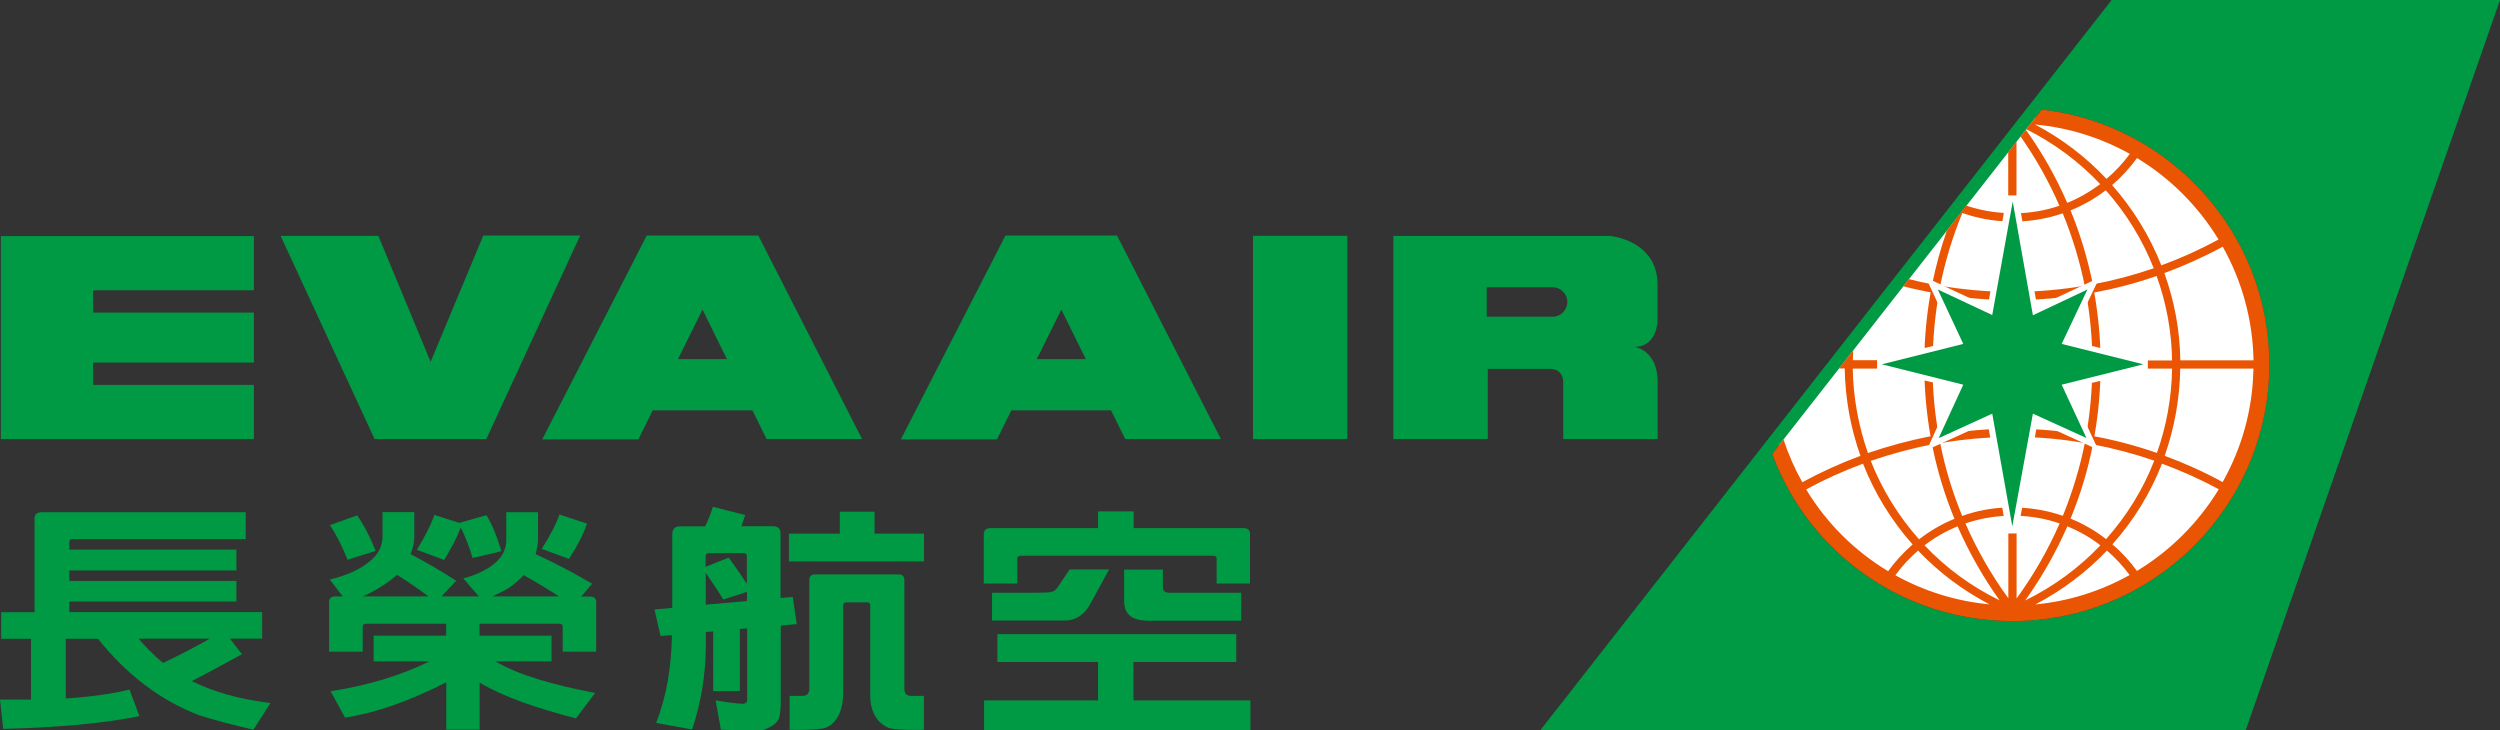
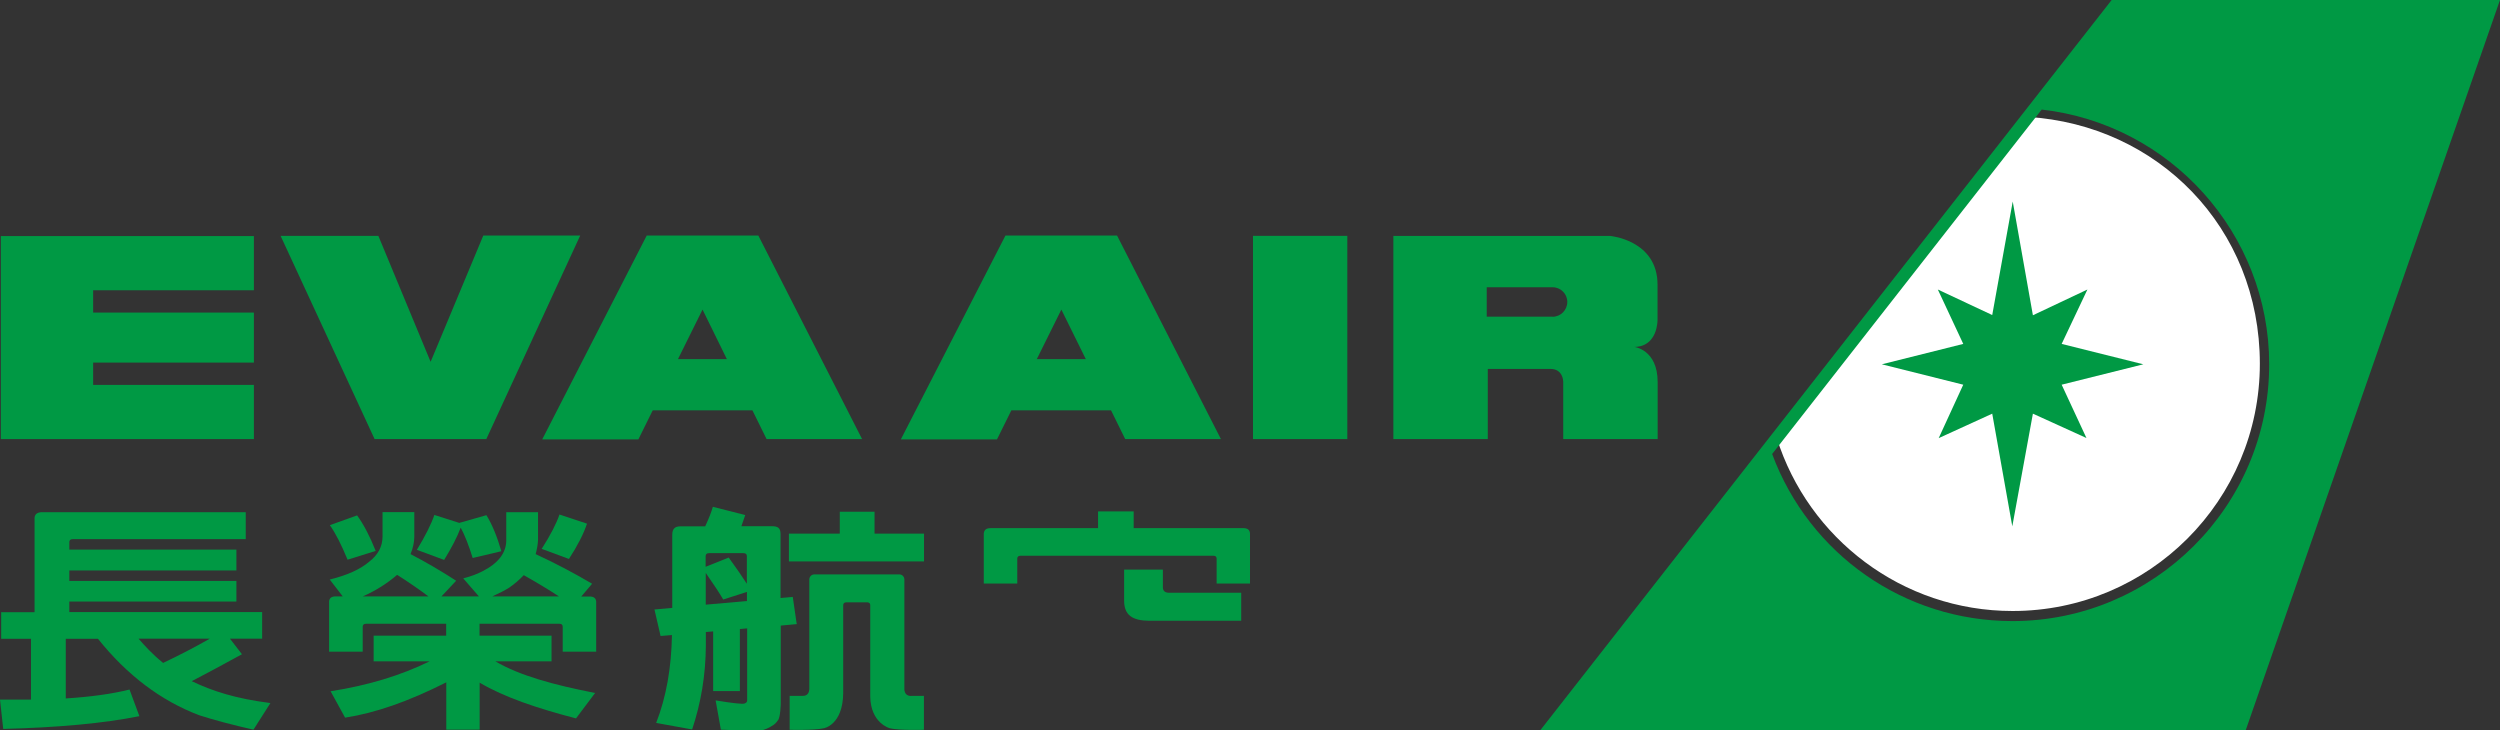
<svg xmlns="http://www.w3.org/2000/svg" id="_レイヤー_2" data-name="レイヤー 2" viewBox="0 0 232.98 68.06">
  <rect x="0" y="0" width="232.98" height="68.06" fill="#333333" stroke="none" />
  <defs>
    <style>
      .cls-1 {
        fill: #fff;
      }

      .cls-2 {
        fill: #094;
      }

      .cls-3 {
        fill: #ea5504;
      }
    </style>
  </defs>
  <g id="_圖層_2" data-name="圖層 2">
    <g>
      <polygon class="cls-2" points="23.66 27.05 23.66 22 .08 22 .08 40.92 23.66 40.92 23.66 35.87 8.68 35.87 8.68 33.79 23.66 33.79 23.66 29.13 8.68 29.13 8.68 27.05 23.66 27.05" />
      <polygon class="cls-2" points="26.15 21.98 35.26 21.98 40.13 33.72 45.04 21.95 54.07 21.95 45.32 40.92 34.91 40.92 26.15 21.98" />
      <path class="cls-2" d="M71.43,40.92h8.91l-9.67-18.97h-10.4l-9.74,19h8.96l1.34-2.71h9.29l1.32,2.68ZM63.18,33.47l2.29-4.62,2.27,4.62h-4.56Z" />
      <path class="cls-2" d="M104.87,40.92h8.91l-9.68-18.97h-10.4l-9.75,19h8.96l1.34-2.71h9.29l1.32,2.68ZM96.62,33.47l2.29-4.62,2.28,4.62h-4.57Z" />
      <rect class="cls-2" x="116.77" y="21.98" width="8.79" height="18.94" />
      <path class="cls-2" d="M152.27,32.33c2.25,0,2.2-2.53,2.2-2.53v-3.27c0-4.15-4.4-4.54-4.4-4.54h-20.22s0,18.93,0,18.93h8.8v-6.54h5.83c.44,0,.71.15.89.35.32.36.31.87.31.87v5.32h8.8v-5.32c0-3.05-2.21-3.28-2.21-3.28M144.69,29.51h-6.14v-2.74h6.14c.76,0,1.37.62,1.37,1.37s-.61,1.38-1.37,1.38" />
      <g>
        <path class="cls-2" d="M22.54,60.96l-1.11-1.44h3v-2.48H6.46v-.98h15.57v-1.92H6.46v-.98h15.57v-1.94H6.46v-.71c0-.18.12-.27.35-.27h16.09v-2.51H3.95c-.49,0-.73.2-.73.58v8.74H.11v2.48h2.78v5.67H0l.3,2.73c5.12-.13,9.35-.52,12.69-1.19l-.92-2.48c-1.64.41-3.61.68-5.94.83v-5.56h3c2.72,3.4,5.87,5.77,9.42,7.12,1.36.44,3.05.89,5.07,1.35l1.58-2.48c-3.27-.42-5.42-1.12-7.33-2.04,1.27-.66,2.8-1.48,4.68-2.51ZM12.91,59.52h6.64c-1.42.81-2.87,1.56-4.35,2.26-1.01-.82-1.69-1.58-2.29-2.26Z" />
        <g>
-           <polygon class="cls-2" points="105.63 61.69 115.21 61.69 115.21 59.1 92.95 59.1 92.95 61.69 102.33 61.69 102.33 65.27 91.71 65.27 91.71 68.03 116.53 68.03 116.53 65.27 105.63 65.27 105.63 61.69" />
          <path class="cls-2" d="M94.8,52.06c0-.18.11-.27.32-.27h17.95c.21,0,.31.09.31.27v2.32h3.11v-4.66c-.02-.33-.22-.5-.6-.5h-10.24v-1.56h-3.32v1.56h-10.04c-.38,0-.58.17-.61.5v4.66h3.12v-2.32Z" />
-           <path class="cls-2" d="M96.78,55.24h-4.33v2.59h6.74c1.1.01,1.93-.6,2.45-1.61l1.72-3.15h-3.68l-1.11,1.65c-.31.47-.58.51-1.78.51Z" />
          <path class="cls-2" d="M104.76,53.08v2.9c0,1.34.77,1.85,2.3,1.87h8.61v-2.61h-6.71c-.39,0-.59-.17-.59-.52v-1.64h-3.62Z" />
        </g>
        <g>
          <path class="cls-2" d="M54.7,48.8l-2.56-.85c-.29.84-.83,1.91-1.66,3.2l2.54.94c.8-1.23,1.36-2.32,1.68-3.28Z" />
          <path class="cls-2" d="M42.93,49.16c.38.7.75,1.65,1.12,2.84l2.67-.63c-.39-1.36-.85-2.48-1.39-3.36l-2.53.72-2.32-.74c-.29.85-.83,1.93-1.63,3.25l2.54.94c.69-1.12,1.21-2.12,1.54-3Z" />
          <path class="cls-2" d="M35.01,51.34c-.53-1.34-1.11-2.45-1.73-3.31l-2.54.91c.53.75,1.08,1.83,1.65,3.22l2.62-.82Z" />
          <path class="cls-2" d="M55.56,60.74v-4.66c-.02-.33-.22-.49-.6-.49h-.79l1.01-1.19c-1.71-1.01-3.46-1.93-5.26-2.76.12-.46.2-.89.22-1.29v-2.62h-2.96v2.62c0,1.17-.74,2.14-2.22,2.89-.5.26-1.09.48-1.79.66l1.46,1.68h-3.49l1.37-1.46c-1.39-.9-2.8-1.73-4.25-2.48.23-.57.35-1.12.35-1.65v-2.26h-2.96v2.26c0,.94-.42,1.73-1.26,2.37-.82.7-2.04,1.25-3.66,1.65l1.21,1.57h-.67c-.38,0-.59.17-.6.49v4.66h3.13v-2.32c0-.18.11-.28.31-.28h7.47v1.11h-6.76v2.39h5.22c-2.69,1.32-5.76,2.25-9.23,2.79l1.35,2.46c2.85-.44,5.92-1.52,9.43-3.29v4.41h3.11v-4.38c2.3,1.36,5.37,2.39,8.98,3.33l1.78-2.37c-3.84-.75-7.02-1.61-9.3-2.95h5.24v-2.39h-6.71v-1.11h7.44c.21,0,.31.09.31.28v2.32h3.12ZM47.5,54.73c.48-.33.91-.71,1.31-1.13,1.21.68,2.3,1.34,3.28,1.98h-6.21c.62-.28,1.17-.56,1.63-.85ZM37.01,53.57c1.09.69,2.05,1.36,2.92,2.01h-6.12c1.21-.54,2.28-1.21,3.2-2.01Z" />
        </g>
        <g>
          <path class="cls-2" d="M84.94,64.86c-.52,0-.61-.3-.66-.55v-10.31c0-.26-.21-.47-.47-.47h-7.92c-.26,0-.47.21-.47.47v10.25c-.02.27-.15.61-.61.6,0,0-.09,0-1.22,0v3.16s2.3.06,3.17-.14c0,0,1.79-.28,1.82-3.29h0s0-8.18,0-8.18c0-.18.11-.27.31-.27h1.91c.19,0,.29.09.3.25v8.54c.04,2.49,1.83,2.95,1.83,2.95.86.21,3.17.14,3.17.14v-3.16c-1.13,0-1.16,0-1.16,0Z" />
          <polygon class="cls-2" points="81.5 47.69 78.26 47.69 78.26 49.73 73.52 49.73 73.52 52.32 86.11 52.32 86.11 49.73 81.5 49.73 81.5 47.69" />
          <path class="cls-2" d="M74.24,58.11l-.36-2.48-1.14.1v-5.97c0-.55-.25-.72-.79-.72h-2.86c.13-.37.25-.71.36-1.04l-3.02-.77c-.13.48-.37,1.08-.71,1.82h-2.31c-.54,0-.76.26-.76.78v6.82l-1.66.15.57,2.47,1.06-.09h0c-.05,3.07-.54,5.8-1.47,8.19l3.35.61c.83-2.48,1.26-5.08,1.28-7.8v-1.28l.68-.06v5.56h2.49v-5.78l.68-.06v6.73c0,.13-.1.22-.27.28-.24.05-1.12-.04-2.67-.3l.49,2.73c1.98.09,3.19.12,3.62.09.45-.05.88-.26,1.31-.55.19-.12.38-.41.38-.41.24-.23.27-1.54.27-1.54v-7.29h0s1.51-.14,1.51-.14ZM69.61,56.01l-3.84.34v-2.96c.77,1.11,1.31,1.93,1.63,2.48l2.21-.71v.85ZM69.61,54.42c-.24-.35-.48-.72-.74-1.11-.46-.64-.77-1.09-.96-1.35l-2.15.86v-1c0-.18.11-.27.31-.27h3.22c.21,0,.31.1.31.27v2.6Z" />
        </g>
      </g>
      <g>
        <path class="cls-1" d="M165.58,40.82c2.94,9.34,11.67,16.12,21.98,16.12,12.73,0,23.04-10.32,23.04-23.04s-9.55-22.26-21.61-23l-23.41,29.91Z" />
        <g>
          <path class="cls-2" d="M196.79,0l-53.23,68.03h65.73L232.98,0h-36.19ZM187.55,57.88c-10.08,0-18.92-6.22-22.4-15.57h0s25.12-32.1,25.12-32.1h0c11.99,1.36,21.2,11.55,21.2,23.75,0,13.19-10.73,23.92-23.93,23.92" />
-           <path class="cls-3" d="M190.27,10.21l-.53.67-.43.55-.11.14-.37.47c2.61,1.31,4.94,3.04,6.89,5.12-.95.71-1.98,1.3-3.07,1.75-1.03-2.38-2.32-4.67-3.86-6.82l-.49.63c1.43,2.04,2.64,4.2,3.62,6.45-1.27.44-2.62.67-4,.71v-6.68l-.77.98v5.68c-1.33-.04-2.65-.27-3.9-.7-.03,0-1.82,2.33-1.82,2.33-.57,1.64-1.03,3.31-1.37,5-.73-.13-1.45-.3-2.17-.48l-.52.67c.84.22,1.7.4,2.55.57-.37,2.07-.57,4.18-.59,6.32h-6.66l.03-.92-1.32,1.69h.53c.05,2.84.56,5.58,1.47,8.14-1.87.69-3.67,1.51-5.42,2.46-.7-1.25-1.29-2.58-1.75-3.98l-.53.67-.53.68c3.48,9.35,12.32,15.57,22.4,15.57,13.19,0,23.93-10.73,23.93-23.92,0-12.2-9.21-22.39-21.2-23.75M210.01,33.58h-6.82c-.04-2.81-.56-5.55-1.49-8.13,1.87-.69,3.69-1.51,5.44-2.46,1.77,3.15,2.8,6.76,2.87,10.59M180.1,34.35h7.05v5.6c-2.18.02-4.35.23-6.48.59-.37-2.03-.56-4.1-.57-6.2M187.93,27.97c2.17-.02,4.35-.22,6.49-.59.36,2.03.55,4.1.58,6.2h-7.07v-5.61ZM194.99,34.35c-.03,2.1-.22,4.17-.57,6.19-2.15-.36-4.32-.57-6.5-.58v-5.6h7.07ZM180.81,41.3c2.09-.36,4.21-.55,6.35-.58v6.57c-1.49.03-2.93.3-4.3.79-.9-2.19-1.59-4.45-2.05-6.78M182.14,48.35c-1.19.48-2.29,1.13-3.3,1.91-1.91-2.15-3.44-4.62-4.5-7.31,1.87-.64,3.77-1.16,5.71-1.53.47,2.38,1.17,4.7,2.09,6.93M187.93,40.71c2.13.02,4.26.22,6.36.58-.47,2.32-1.16,4.59-2.05,6.78-1.37-.47-2.82-.74-4.31-.77v-6.58ZM195.04,41.41c1.94.37,3.86.88,5.72,1.52-1.05,2.7-2.58,5.16-4.49,7.31-1.01-.79-2.13-1.43-3.31-1.91.92-2.23,1.62-4.54,2.08-6.92M195.18,40.66c.36-2.06.56-4.17.58-6.31h6.66c-.04,2.75-.54,5.39-1.41,7.86-1.9-.66-3.85-1.18-5.83-1.55M195.76,33.58c-.02-2.14-.23-4.25-.59-6.32,1.97-.37,3.92-.88,5.81-1.54.9,2.5,1.4,5.15,1.44,7.87h-6.66ZM206.75,22.32c-1.71.93-3.5,1.74-5.33,2.41-1.08-2.74-2.64-5.27-4.59-7.48.86-.74,1.64-1.58,2.32-2.52,3.11,1.88,5.71,4.49,7.6,7.59M189.65,11.6c3.19.3,6.18,1.26,8.83,2.74-.63.87-1.37,1.65-2.17,2.33-1.9-2.02-4.15-3.75-6.67-5.07M196.24,17.73c1.9,2.14,3.42,4.6,4.47,7.27-1.85.64-3.75,1.14-5.67,1.5-.48-2.36-1.17-4.67-2.08-6.89,1.17-.48,2.28-1.11,3.28-1.88M192.23,19.88c.89,2.17,1.58,4.43,2.05,6.75-2.1.35-4.22.55-6.35.57v-6.55c1.49-.04,2.94-.3,4.31-.77M182.88,19.85c1.37.48,2.8.75,4.27.79v6.56c-2.13-.02-4.25-.22-6.34-.57.47-2.31,1.16-4.58,2.06-6.77M180.68,27.38c2.14.36,4.31.57,6.48.59v5.61h-7.05c.02-2.1.22-4.16.57-6.2M172.67,34.35h6.66c.02,2.15.22,4.25.58,6.31-1.98.38-3.93.91-5.83,1.56-.87-2.48-1.37-5.12-1.42-7.88M173.62,43.21c1.08,2.77,2.65,5.31,4.62,7.53-.84.73-1.61,1.56-2.28,2.49-3.1-1.86-5.73-4.46-7.64-7.62,1.71-.93,3.48-1.73,5.3-2.4M176.63,53.61c.62-.86,1.34-1.62,2.12-2.3,1.89,2,4.13,3.69,6.65,5.01-3.13-.29-6.11-1.24-8.77-2.71M179.35,50.82c.95-.73,1.98-1.32,3.08-1.77,1.06,2.41,2.36,4.72,3.92,6.9-2.68-1.31-5.03-3.05-7-5.13M187.16,55.75c-1.6-2.19-2.93-4.53-4-6.97,1.27-.43,2.62-.68,4-.72v7.7ZM187.93,48.06c1.38.04,2.74.28,4.01.72-1.07,2.45-2.41,4.79-4.01,6.99v-7.71ZM192.66,49.05c1.1.45,2.14,1.04,3.08,1.77-1.97,2.08-4.34,3.83-7.01,5.14,1.56-2.18,2.87-4.49,3.93-6.91M189.68,56.33c2.52-1.32,4.77-3.02,6.67-5.02.78.67,1.49,1.43,2.11,2.28-2.65,1.48-5.62,2.44-8.78,2.74M199.14,53.2c-.67-.92-1.43-1.75-2.28-2.47,1.97-2.21,3.54-4.75,4.62-7.52,1.82.67,3.59,1.46,5.29,2.39-1.89,3.1-4.51,5.73-7.63,7.61M207.14,44.93c-1.74-.95-3.55-1.77-5.41-2.45.9-2.57,1.41-5.3,1.45-8.13h6.82c-.06,3.84-1.1,7.44-2.87,10.58" />
-           <polygon class="cls-1" points="189.89 39.33 195.54 41.92 192.87 36.19 200.16 34.4 200.16 33.54 192.87 31.72 195.65 25.87 189.85 28.59 188.05 18.21 187.02 18.21 185.25 28.57 179.48 25.87 182.19 31.73 174.93 33.54 174.93 34.39 182.19 36.14 179.57 41.93 185.23 39.36 187.01 49.72 188.01 49.71 189.89 39.33" />
          <polygon class="cls-2" points="187.57 18.78 189.45 29.38 194.53 26.98 192.13 32.05 199.74 33.95 192.13 35.85 194.44 40.82 189.45 38.55 187.53 49.05 185.66 38.55 180.67 40.83 182.96 35.85 175.37 33.95 182.96 32.05 180.59 26.98 185.66 29.36 187.57 18.78" />
        </g>
      </g>
    </g>
  </g>
</svg>